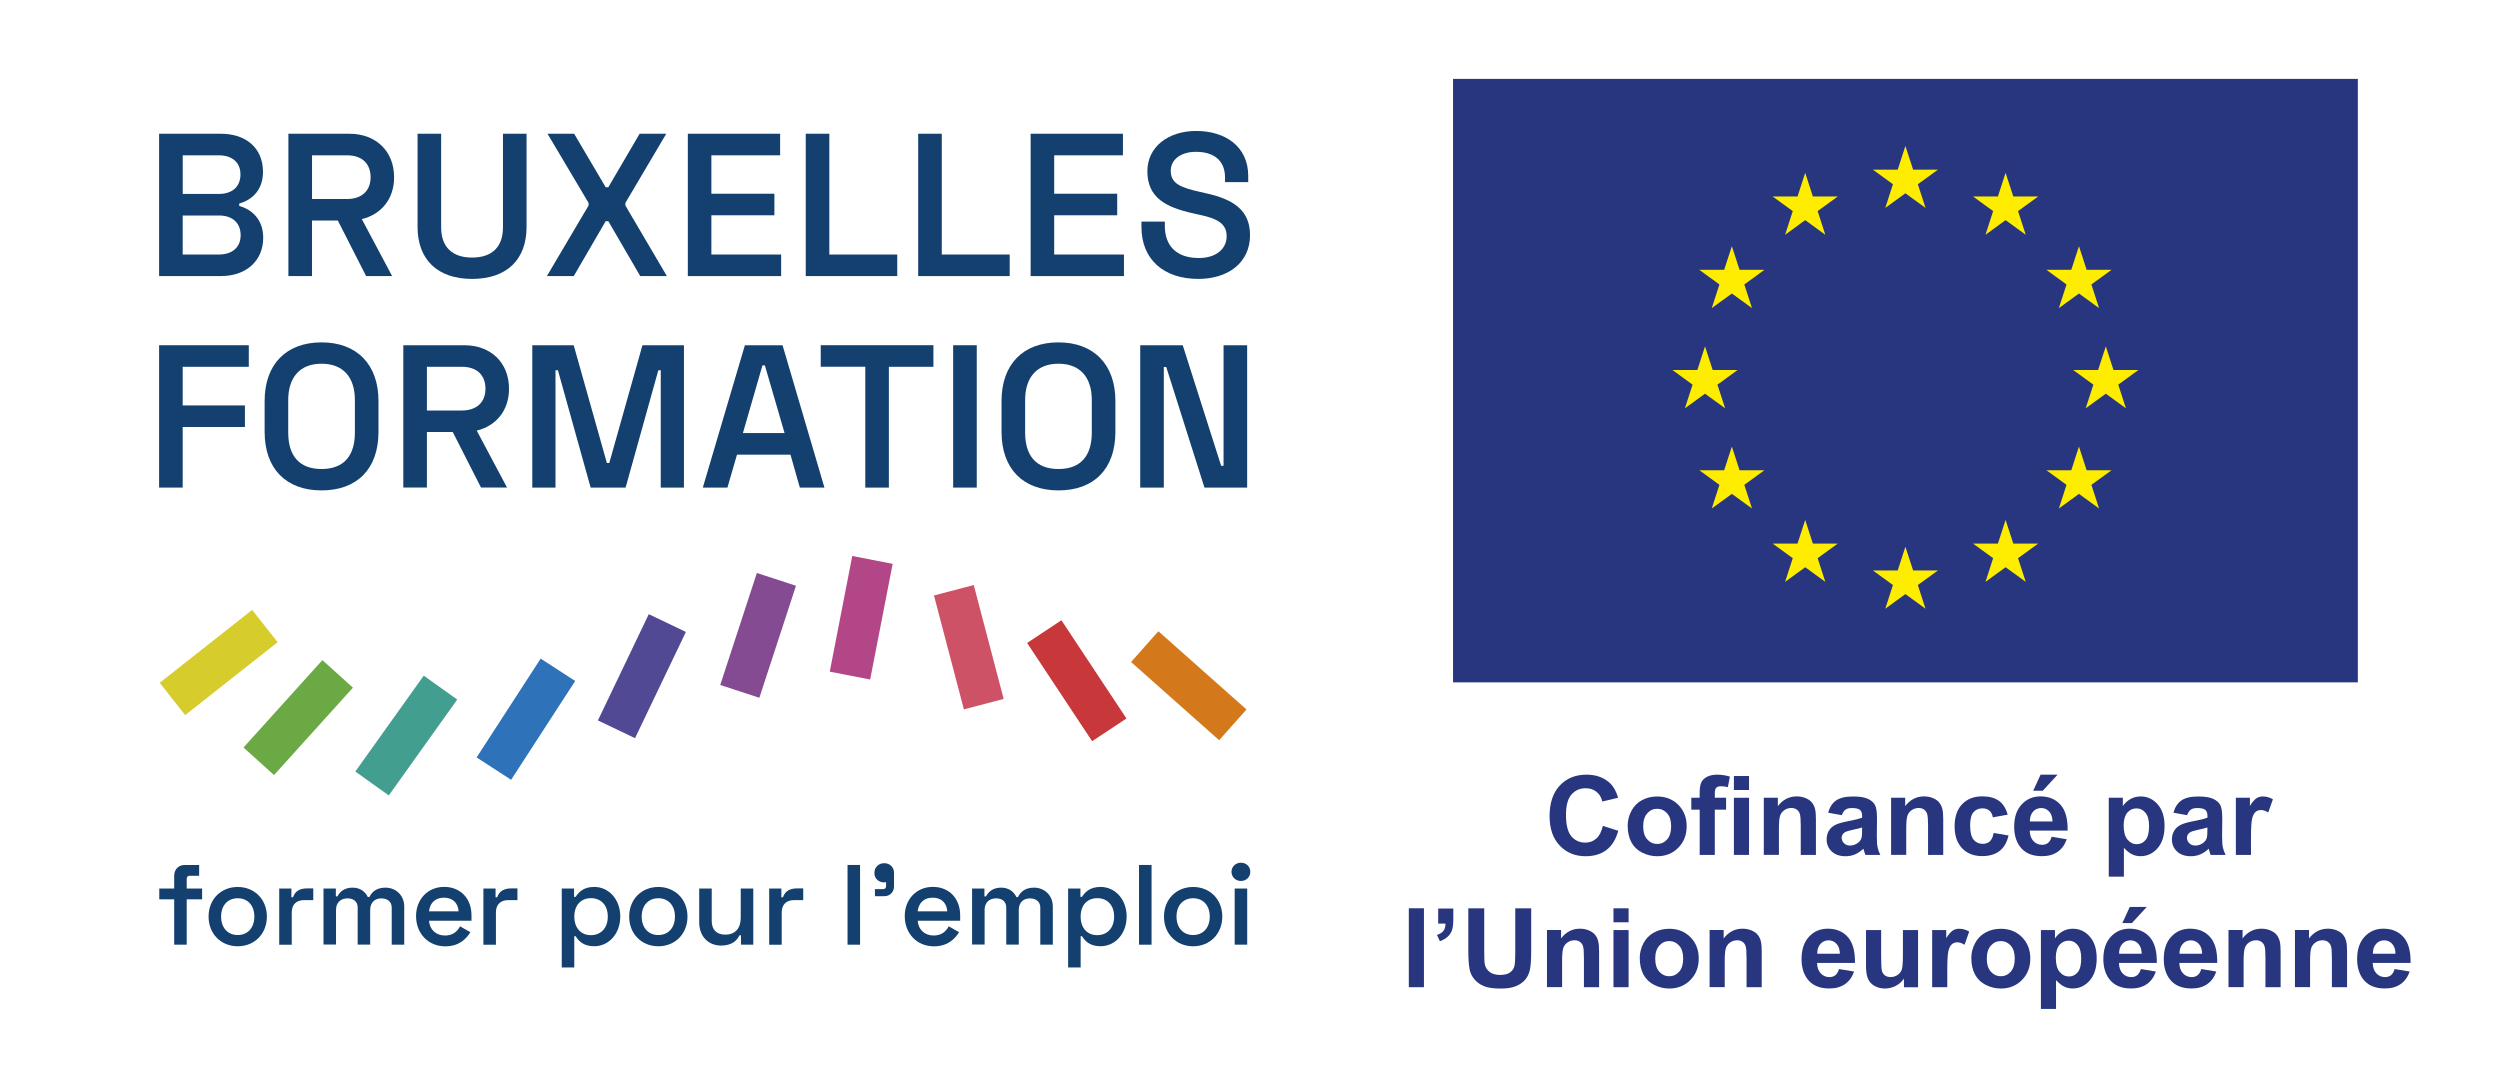
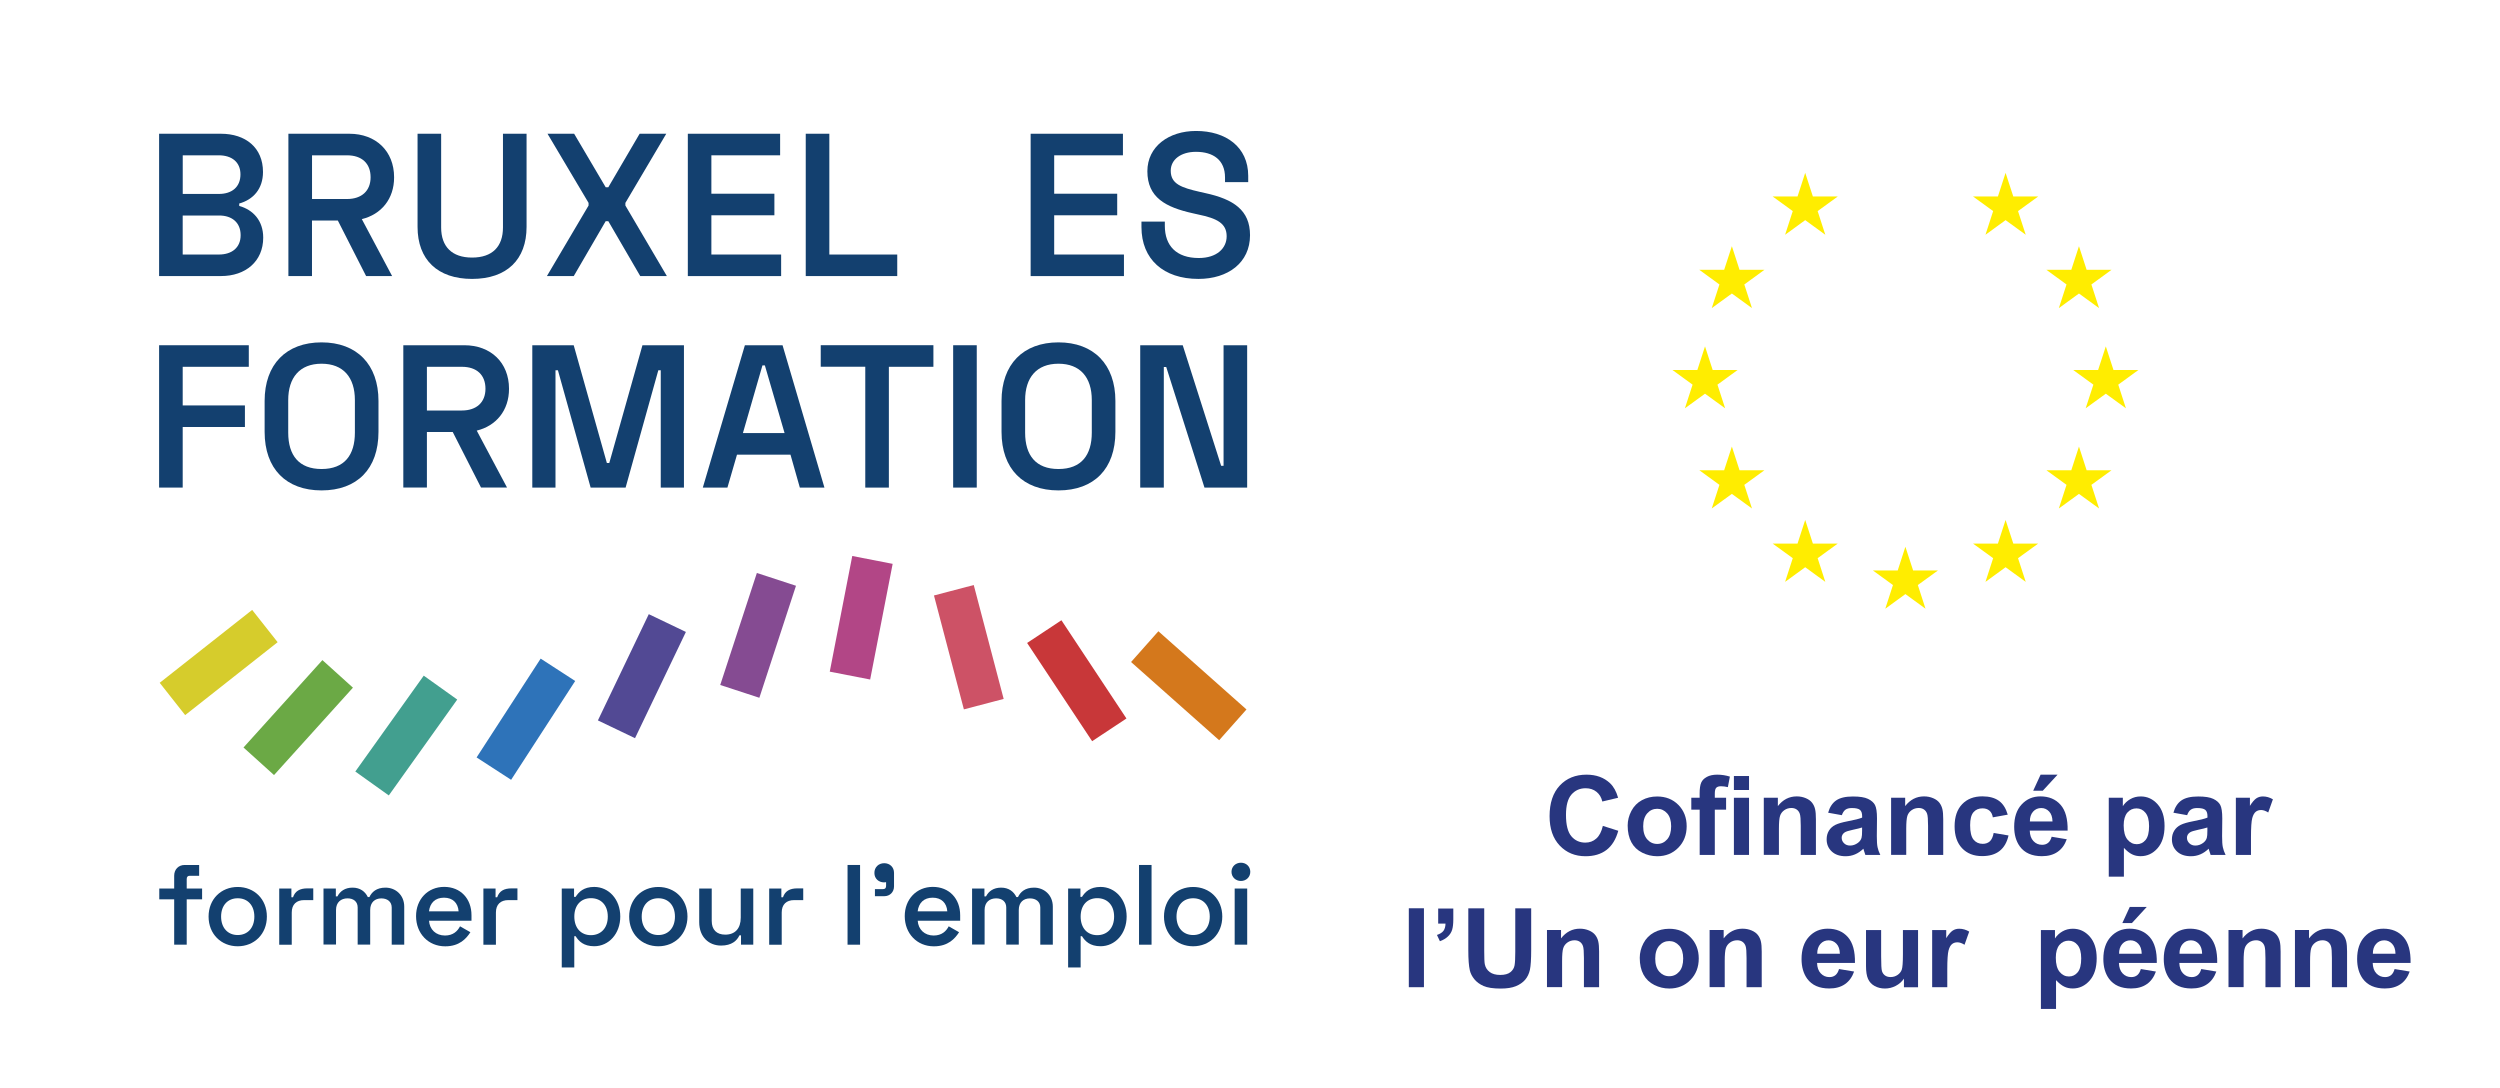
<svg xmlns="http://www.w3.org/2000/svg" version="1.1" id="Calque_1" x="0px" y="0px" viewBox="0 0 566.93 246.69" style="enable-background:new 0 0 566.93 246.69;" xml:space="preserve">
  <style type="text/css">
	.st0{fill:#28367F;}
	.st1{fill:#FFED00;}
	.st2{fill:#13406F;}
	.st3{fill:#D6CC2C;}
	.st4{fill:#6BA945;}
	.st5{fill:#429F8F;}
	.st6{fill:#2E73B9;}
	.st7{fill:#524994;}
	.st8{fill:#854B92;}
	.st9{fill:#B24686;}
	.st10{fill:#CD5266;}
	.st11{fill:#C83739;}
	.st12{fill:#D4781C;}
</style>
  <g>
    <g>
-       <rect x="329.51" y="17.89" class="st0" width="205.18" height="136.85" />
-       <polygon class="st1" points="432.09,33.11 433.84,38.47 439.48,38.47 434.91,41.78 436.66,47.15 432.09,43.83 427.53,47.15     429.27,41.78 424.71,38.47 430.35,38.47   " />
      <polygon class="st1" points="454.81,39.2 456.56,44.56 462.2,44.56 457.63,47.87 459.38,53.24 454.81,49.92 450.25,53.24     451.99,47.87 447.43,44.56 453.07,44.56   " />
      <polygon class="st1" points="471.45,55.83 473.19,61.19 478.83,61.19 474.27,64.51 476.01,69.87 471.45,66.56 466.89,69.87     468.63,64.51 464.07,61.19 469.71,61.19   " />
      <polygon class="st1" points="477.54,78.55 479.28,83.91 484.92,83.91 480.36,87.23 482.1,92.59 477.54,89.28 472.97,92.59     474.72,87.23 470.15,83.91 475.79,83.91   " />
      <polygon class="st1" points="471.45,101.27 473.19,106.64 478.83,106.64 474.27,109.95 476.01,115.31 471.45,112 466.89,115.31     468.63,109.95 464.07,106.64 469.71,106.64   " />
      <polygon class="st1" points="454.81,117.91 456.56,123.27 462.2,123.27 457.63,126.58 459.38,131.95 454.81,128.63 450.25,131.95     451.99,126.58 447.43,123.27 453.07,123.27   " />
      <polygon class="st1" points="409.37,39.2 407.63,44.56 401.99,44.56 406.55,47.87 404.81,53.24 409.37,49.92 413.93,53.24     412.19,47.87 416.75,44.56 411.11,44.56   " />
      <polygon class="st1" points="392.74,55.83 390.99,61.19 385.36,61.19 389.92,64.51 388.18,69.87 392.74,66.56 397.3,69.87     395.56,64.51 400.12,61.19 394.48,61.19   " />
      <polygon class="st1" points="386.65,78.55 384.91,83.91 379.27,83.91 383.83,87.23 382.09,92.59 386.65,89.28 391.21,92.59     389.47,87.23 394.03,83.91 388.39,83.91   " />
      <polygon class="st1" points="392.74,101.27 390.99,106.64 385.36,106.64 389.92,109.95 388.18,115.31 392.74,112 397.3,115.31     395.56,109.95 400.12,106.64 394.48,106.64   " />
      <polygon class="st1" points="409.37,117.91 407.63,123.27 401.99,123.27 406.55,126.58 404.81,131.95 409.37,128.63     413.93,131.95 412.19,126.58 416.75,123.27 411.11,123.27   " />
      <polygon class="st1" points="432.09,123.99 433.84,129.36 439.48,129.36 434.91,132.67 436.65,138.04 432.09,134.72     427.53,138.04 429.27,132.67 424.71,129.36 430.35,129.36   " />
    </g>
    <g>
      <path class="st0" d="M363.48,187.29l3.5,1.11c-0.54,1.95-1.43,3.4-2.68,4.35c-1.25,0.95-2.83,1.42-4.75,1.42    c-2.38,0-4.33-0.81-5.86-2.43c-1.53-1.62-2.29-3.84-2.29-6.66c0-2.98,0.77-5.29,2.31-6.94c1.54-1.65,3.56-2.47,6.07-2.47    c2.19,0,3.97,0.65,5.33,1.94c0.81,0.76,1.42,1.86,1.83,3.3l-3.58,0.85c-0.21-0.93-0.65-1.66-1.32-2.2    c-0.67-0.54-1.49-0.81-2.45-0.81c-1.33,0-2.4,0.48-3.23,1.43c-0.83,0.95-1.24,2.49-1.24,4.63c0,2.26,0.41,3.87,1.22,4.83    c0.81,0.96,1.87,1.44,3.17,1.44c0.96,0,1.79-0.3,2.48-0.92C362.68,189.56,363.18,188.6,363.48,187.29z" />
      <path class="st0" d="M369.11,187.21c0-1.14,0.28-2.24,0.84-3.31c0.56-1.07,1.36-1.88,2.39-2.44c1.03-0.56,2.18-0.84,3.45-0.84    c1.96,0,3.57,0.64,4.82,1.91c1.25,1.27,1.88,2.88,1.88,4.83c0,1.96-0.63,3.59-1.9,4.88c-1.27,1.29-2.86,1.93-4.78,1.93    c-1.19,0-2.32-0.27-3.4-0.81c-1.08-0.54-1.9-1.32-2.46-2.36C369.39,189.96,369.11,188.7,369.11,187.21z M372.63,187.39    c0,1.29,0.31,2.27,0.92,2.96s1.36,1.03,2.26,1.03c0.9,0,1.65-0.34,2.25-1.03c0.61-0.68,0.91-1.68,0.91-2.98    c0-1.27-0.3-2.25-0.91-2.93c-0.61-0.68-1.36-1.03-2.25-1.03c-0.9,0-1.65,0.34-2.26,1.03S372.63,186.11,372.63,187.39z" />
      <path class="st0" d="M383.53,180.91h1.9v-0.98c0-1.09,0.12-1.9,0.35-2.44c0.23-0.54,0.66-0.97,1.28-1.31    c0.62-0.34,1.41-0.51,2.36-0.51c0.98,0,1.93,0.15,2.87,0.44l-0.46,2.39c-0.55-0.13-1.07-0.2-1.57-0.2c-0.5,0-0.85,0.12-1.07,0.35    c-0.22,0.23-0.32,0.68-0.32,1.34v0.92h2.56v2.7h-2.56v10.27h-3.43v-10.27h-1.9V180.91z" />
      <path class="st0" d="M393.2,179.15v-3.17h3.43v3.17H393.2z M393.2,193.87v-12.96h3.43v12.96H393.2z" />
      <path class="st0" d="M411.79,193.87h-3.43v-6.62c0-1.4-0.07-2.3-0.22-2.72s-0.38-0.73-0.71-0.96c-0.33-0.23-0.73-0.34-1.19-0.34    c-0.59,0-1.13,0.16-1.6,0.49c-0.47,0.33-0.8,0.76-0.97,1.29c-0.18,0.54-0.26,1.53-0.26,2.98v5.87h-3.43v-12.96h3.19v1.9    c1.13-1.46,2.56-2.2,4.27-2.2c0.76,0,1.45,0.14,2.08,0.41c0.63,0.27,1.1,0.62,1.42,1.04c0.32,0.42,0.55,0.9,0.67,1.44    c0.13,0.54,0.19,1.31,0.19,2.31V193.87z" />
      <path class="st0" d="M417.68,184.86l-3.11-0.56c0.35-1.25,0.95-2.18,1.81-2.78s2.12-0.9,3.81-0.9c1.53,0,2.67,0.18,3.42,0.54    c0.75,0.36,1.28,0.82,1.58,1.38c0.3,0.56,0.46,1.58,0.46,3.07l-0.04,4c0,1.14,0.05,1.98,0.17,2.52c0.11,0.54,0.31,1.12,0.62,1.74    h-3.39c-0.09-0.23-0.2-0.57-0.33-1.01c-0.06-0.2-0.1-0.34-0.12-0.4c-0.59,0.57-1.21,1-1.88,1.28c-0.67,0.29-1.38,0.43-2.14,0.43    c-1.33,0-2.39-0.36-3.16-1.09c-0.77-0.72-1.15-1.64-1.15-2.75c0-0.73,0.17-1.39,0.52-1.96c0.35-0.57,0.84-1.01,1.47-1.32    c0.63-0.31,1.54-0.57,2.73-0.8c1.6-0.3,2.71-0.58,3.33-0.84v-0.34c0-0.66-0.16-1.13-0.49-1.41c-0.33-0.28-0.94-0.42-1.84-0.42    c-0.61,0-1.09,0.12-1.43,0.36C418.17,183.84,417.89,184.26,417.68,184.86z M422.27,187.65c-0.44,0.15-1.14,0.32-2.09,0.52    c-0.95,0.2-1.57,0.4-1.87,0.6c-0.45,0.32-0.67,0.72-0.67,1.21c0,0.48,0.18,0.9,0.54,1.25c0.36,0.35,0.81,0.52,1.37,0.52    c0.62,0,1.21-0.2,1.77-0.61c0.42-0.31,0.69-0.69,0.82-1.13c0.09-0.29,0.13-0.85,0.13-1.67V187.65z" />
      <path class="st0" d="M440.66,193.87h-3.43v-6.62c0-1.4-0.07-2.3-0.22-2.72s-0.38-0.73-0.71-0.96c-0.33-0.23-0.73-0.34-1.19-0.34    c-0.59,0-1.13,0.16-1.6,0.49c-0.47,0.33-0.8,0.76-0.97,1.29s-0.26,1.53-0.26,2.98v5.87h-3.43v-12.96h3.19v1.9    c1.13-1.46,2.56-2.2,4.27-2.2c0.76,0,1.45,0.14,2.08,0.41s1.1,0.62,1.42,1.04c0.32,0.42,0.54,0.9,0.67,1.44    c0.13,0.54,0.19,1.31,0.19,2.31V193.87z" />
      <path class="st0" d="M455.3,184.74l-3.38,0.61c-0.11-0.68-0.37-1.18-0.78-1.53c-0.4-0.34-0.93-0.51-1.57-0.51    c-0.85,0-1.54,0.29-2.04,0.88c-0.51,0.59-0.76,1.58-0.76,2.96c0,1.54,0.26,2.62,0.78,3.26c0.52,0.63,1.21,0.95,2.08,0.95    c0.65,0,1.18-0.19,1.6-0.56c0.41-0.37,0.71-1.01,0.88-1.91l3.37,0.57c-0.35,1.55-1.02,2.71-2.01,3.5    c-0.99,0.79-2.32,1.18-3.99,1.18c-1.9,0-3.41-0.6-4.54-1.79c-1.13-1.2-1.69-2.85-1.69-4.97c0-2.14,0.57-3.81,1.7-5    c1.13-1.19,2.66-1.79,4.59-1.79c1.58,0,2.83,0.34,3.77,1.02S454.89,183.35,455.3,184.74z" />
      <path class="st0" d="M465.26,189.75l3.42,0.57c-0.44,1.25-1.13,2.21-2.08,2.86c-0.95,0.66-2.13,0.98-3.56,0.98    c-2.25,0-3.92-0.74-5-2.21c-0.85-1.18-1.28-2.67-1.28-4.47c0-2.15,0.56-3.83,1.69-5.05s2.54-1.83,4.26-1.83    c1.93,0,3.45,0.64,4.57,1.91c1.12,1.27,1.65,3.22,1.6,5.85h-8.59c0.03,1.02,0.3,1.81,0.83,2.37c0.53,0.57,1.19,0.85,1.98,0.85    c0.54,0,0.99-0.15,1.35-0.44S465.07,190.4,465.26,189.75z M465.45,186.28c-0.02-0.99-0.28-1.75-0.77-2.26    c-0.49-0.52-1.08-0.78-1.78-0.78c-0.75,0-1.37,0.27-1.86,0.82s-0.73,1.29-0.72,2.22H465.45z M461.07,179.32l1.68-3.65h3.85    l-3.36,3.65H461.07z" />
      <path class="st0" d="M478.2,180.91h3.2v1.9c0.42-0.65,0.98-1.18,1.69-1.59c0.71-0.41,1.49-0.61,2.36-0.61    c1.51,0,2.78,0.59,3.83,1.77c1.05,1.18,1.58,2.82,1.58,4.93c0,2.16-0.53,3.85-1.59,5.05c-1.06,1.2-2.34,1.8-3.84,1.8    c-0.72,0-1.37-0.14-1.95-0.43c-0.58-0.28-1.19-0.77-1.84-1.46v6.53h-3.43V180.91z M481.59,187.17c0,1.46,0.29,2.53,0.87,3.23    c0.58,0.7,1.28,1.04,2.11,1.04c0.8,0,1.46-0.32,1.99-0.96c0.53-0.64,0.79-1.69,0.79-3.14c0-1.36-0.27-2.37-0.82-3.03    c-0.54-0.66-1.22-0.99-2.03-0.99c-0.84,0-1.53,0.32-2.09,0.97C481.87,184.94,481.59,185.9,481.59,187.17z" />
      <path class="st0" d="M495.98,184.86l-3.11-0.56c0.35-1.25,0.95-2.18,1.81-2.78s2.12-0.9,3.81-0.9c1.53,0,2.67,0.18,3.42,0.54    c0.75,0.36,1.28,0.82,1.58,1.38c0.3,0.56,0.46,1.58,0.46,3.07l-0.04,4c0,1.14,0.05,1.98,0.17,2.52c0.11,0.54,0.32,1.12,0.62,1.74    h-3.39c-0.09-0.23-0.2-0.57-0.33-1.01c-0.06-0.2-0.1-0.34-0.12-0.4c-0.59,0.57-1.21,1-1.88,1.28c-0.67,0.29-1.38,0.43-2.14,0.43    c-1.33,0-2.39-0.36-3.16-1.09c-0.77-0.72-1.15-1.64-1.15-2.75c0-0.73,0.18-1.39,0.53-1.96c0.35-0.57,0.84-1.01,1.47-1.32    c0.63-0.31,1.54-0.57,2.73-0.8c1.6-0.3,2.71-0.58,3.33-0.84v-0.34c0-0.66-0.16-1.13-0.49-1.41c-0.33-0.28-0.94-0.42-1.84-0.42    c-0.61,0-1.09,0.12-1.43,0.36C496.47,183.84,496.19,184.26,495.98,184.86z M500.57,187.65c-0.44,0.15-1.13,0.32-2.09,0.52    c-0.95,0.2-1.58,0.4-1.87,0.6c-0.45,0.32-0.67,0.72-0.67,1.21c0,0.48,0.18,0.9,0.54,1.25c0.36,0.35,0.81,0.52,1.37,0.52    c0.62,0,1.21-0.2,1.77-0.61c0.41-0.31,0.69-0.69,0.82-1.13c0.09-0.29,0.13-0.85,0.13-1.67V187.65z" />
      <path class="st0" d="M510.46,193.87h-3.43v-12.96h3.19v1.84c0.54-0.87,1.04-1.44,1.47-1.72s0.93-0.42,1.48-0.42    c0.78,0,1.53,0.22,2.26,0.65l-1.06,2.99c-0.58-0.37-1.12-0.56-1.61-0.56c-0.48,0-0.89,0.13-1.22,0.4    c-0.33,0.26-0.6,0.74-0.79,1.43c-0.19,0.69-0.29,2.14-0.29,4.35V193.87z" />
      <path class="st0" d="M319.48,223.87v-17.9h3.43v17.9H319.48z" />
      <path class="st0" d="M326.14,206.03h3.43v2.45c0,0.99-0.09,1.78-0.26,2.35c-0.17,0.57-0.49,1.09-0.97,1.54    c-0.48,0.46-1.08,0.81-1.81,1.07l-0.67-1.42c0.69-0.23,1.18-0.54,1.48-0.94c0.29-0.4,0.45-0.94,0.46-1.63h-1.66V206.03z" />
      <path class="st0" d="M332.97,205.98h3.61v9.69c0,1.54,0.04,2.54,0.13,2.99c0.15,0.73,0.52,1.32,1.1,1.76    c0.58,0.44,1.38,0.67,2.39,0.67c1.03,0,1.8-0.21,2.32-0.63c0.52-0.42,0.83-0.93,0.94-1.54c0.11-0.61,0.16-1.62,0.16-3.04v-9.9    h3.61v9.4c0,2.15-0.1,3.67-0.29,4.55c-0.2,0.89-0.56,1.64-1.08,2.25c-0.53,0.61-1.23,1.1-2.11,1.46    c-0.88,0.36-2.03,0.54-3.44,0.54c-1.71,0-3-0.2-3.89-0.59c-0.88-0.39-1.58-0.91-2.09-1.54c-0.51-0.63-0.85-1.29-1.01-1.98    c-0.24-1.03-0.35-2.54-0.35-4.54V205.98z" />
      <path class="st0" d="M362.62,223.87h-3.43v-6.62c0-1.4-0.07-2.3-0.22-2.72s-0.38-0.73-0.71-0.96c-0.33-0.23-0.73-0.34-1.19-0.34    c-0.59,0-1.13,0.16-1.6,0.49c-0.47,0.33-0.8,0.76-0.97,1.29c-0.18,0.54-0.26,1.53-0.26,2.98v5.87h-3.43v-12.96h3.19v1.9    c1.13-1.46,2.56-2.2,4.27-2.2c0.76,0,1.45,0.14,2.08,0.41c0.63,0.27,1.1,0.62,1.42,1.04c0.32,0.42,0.55,0.9,0.67,1.44    c0.13,0.54,0.19,1.31,0.19,2.31V223.87z" />
-       <path class="st0" d="M365.89,209.15v-3.17h3.43v3.17H365.89z M365.89,223.87v-12.96h3.43v12.96H365.89z" />
      <path class="st0" d="M371.85,217.21c0-1.14,0.28-2.24,0.84-3.31c0.56-1.07,1.36-1.88,2.39-2.44c1.03-0.56,2.18-0.84,3.45-0.84    c1.96,0,3.57,0.64,4.82,1.91c1.25,1.27,1.88,2.88,1.88,4.83c0,1.96-0.63,3.59-1.9,4.88c-1.27,1.29-2.86,1.93-4.78,1.93    c-1.19,0-2.32-0.27-3.4-0.81c-1.08-0.54-1.9-1.32-2.46-2.36C372.13,219.96,371.85,218.7,371.85,217.21z M375.36,217.39    c0,1.29,0.31,2.27,0.92,2.96c0.61,0.68,1.36,1.03,2.26,1.03c0.9,0,1.65-0.34,2.25-1.03c0.61-0.68,0.91-1.68,0.91-2.98    c0-1.27-0.3-2.25-0.91-2.93c-0.61-0.68-1.36-1.03-2.25-1.03c-0.9,0-1.65,0.34-2.26,1.03    C375.67,215.12,375.36,216.11,375.36,217.39z" />
      <path class="st0" d="M399.5,223.87h-3.43v-6.62c0-1.4-0.07-2.3-0.22-2.72s-0.38-0.73-0.71-0.96c-0.33-0.23-0.73-0.34-1.19-0.34    c-0.59,0-1.13,0.16-1.6,0.49c-0.47,0.33-0.8,0.76-0.97,1.29c-0.18,0.54-0.26,1.53-0.26,2.98v5.87h-3.43v-12.96h3.19v1.9    c1.13-1.46,2.56-2.2,4.27-2.2c0.76,0,1.45,0.14,2.08,0.41c0.63,0.27,1.1,0.62,1.42,1.04c0.32,0.42,0.55,0.9,0.67,1.44    c0.13,0.54,0.19,1.31,0.19,2.31V223.87z" />
      <path class="st0" d="M417.04,219.75l3.42,0.57c-0.44,1.25-1.13,2.21-2.08,2.86c-0.95,0.66-2.13,0.98-3.56,0.98    c-2.25,0-3.92-0.74-5-2.21c-0.85-1.18-1.28-2.67-1.28-4.47c0-2.15,0.56-3.83,1.68-5.05s2.54-1.83,4.26-1.83    c1.93,0,3.45,0.64,4.57,1.91c1.11,1.27,1.65,3.22,1.6,5.85h-8.59c0.02,1.02,0.3,1.81,0.83,2.37c0.53,0.57,1.19,0.85,1.98,0.85    c0.54,0,0.99-0.15,1.35-0.44S416.85,220.4,417.04,219.75z M417.23,216.28c-0.02-0.99-0.28-1.75-0.77-2.26    c-0.49-0.52-1.08-0.78-1.78-0.78c-0.75,0-1.37,0.27-1.86,0.82s-0.73,1.29-0.72,2.22H417.23z" />
      <path class="st0" d="M431.76,223.87v-1.94c-0.47,0.69-1.09,1.24-1.86,1.64c-0.77,0.4-1.58,0.6-2.44,0.6    c-0.87,0-1.65-0.19-2.34-0.57c-0.69-0.38-1.19-0.92-1.5-1.61c-0.31-0.69-0.46-1.65-0.46-2.87v-8.2h3.43v5.96    c0,1.82,0.06,2.94,0.19,3.35c0.13,0.41,0.36,0.74,0.69,0.98c0.33,0.24,0.76,0.36,1.27,0.36c0.59,0,1.11-0.16,1.58-0.48    c0.46-0.32,0.78-0.72,0.95-1.2c0.17-0.48,0.26-1.64,0.26-3.5v-5.47h3.43v12.96H431.76z" />
      <path class="st0" d="M441.59,223.87h-3.43v-12.96h3.19v1.84c0.54-0.87,1.04-1.44,1.47-1.72s0.93-0.42,1.48-0.42    c0.78,0,1.54,0.22,2.26,0.65l-1.06,2.99c-0.58-0.37-1.12-0.56-1.61-0.56c-0.48,0-0.89,0.13-1.22,0.4    c-0.33,0.26-0.6,0.74-0.79,1.43c-0.19,0.69-0.29,2.14-0.29,4.35V223.87z" />
-       <path class="st0" d="M447.04,217.21c0-1.14,0.28-2.24,0.84-3.31c0.56-1.07,1.36-1.88,2.39-2.44c1.03-0.56,2.18-0.84,3.45-0.84    c1.96,0,3.57,0.64,4.82,1.91c1.25,1.27,1.88,2.88,1.88,4.83c0,1.96-0.63,3.59-1.9,4.88s-2.86,1.93-4.78,1.93    c-1.19,0-2.32-0.27-3.4-0.81s-1.9-1.32-2.46-2.36C447.32,219.96,447.04,218.7,447.04,217.21z M450.55,217.39    c0,1.29,0.31,2.27,0.92,2.96c0.61,0.68,1.36,1.03,2.26,1.03s1.65-0.34,2.25-1.03s0.91-1.68,0.91-2.98c0-1.27-0.3-2.25-0.91-2.93    s-1.36-1.03-2.25-1.03s-1.65,0.34-2.26,1.03C450.86,215.12,450.55,216.11,450.55,217.39z" />
      <path class="st0" d="M462.81,210.91h3.2v1.9c0.42-0.65,0.98-1.18,1.69-1.59c0.71-0.41,1.49-0.61,2.36-0.61    c1.51,0,2.78,0.59,3.83,1.77c1.05,1.18,1.58,2.82,1.58,4.93c0,2.16-0.53,3.85-1.59,5.05c-1.06,1.2-2.34,1.8-3.84,1.8    c-0.72,0-1.37-0.14-1.95-0.43c-0.58-0.28-1.19-0.77-1.84-1.46v6.53h-3.43V210.91z M466.2,217.17c0,1.46,0.29,2.53,0.87,3.23    c0.58,0.7,1.28,1.04,2.11,1.04c0.8,0,1.46-0.32,1.99-0.96c0.53-0.64,0.79-1.69,0.79-3.14c0-1.36-0.27-2.37-0.82-3.03    c-0.54-0.66-1.22-0.99-2.03-0.99c-0.84,0-1.53,0.32-2.09,0.97C466.48,214.94,466.2,215.9,466.2,217.17z" />
      <path class="st0" d="M485.48,219.75l3.42,0.57c-0.44,1.25-1.13,2.21-2.08,2.86c-0.95,0.66-2.13,0.98-3.56,0.98    c-2.25,0-3.92-0.74-5-2.21c-0.85-1.18-1.28-2.67-1.28-4.47c0-2.15,0.56-3.83,1.69-5.05s2.54-1.83,4.26-1.83    c1.93,0,3.45,0.64,4.57,1.91c1.12,1.27,1.65,3.22,1.6,5.85h-8.59c0.03,1.02,0.3,1.81,0.83,2.37c0.53,0.57,1.19,0.85,1.98,0.85    c0.54,0,0.99-0.15,1.35-0.44S485.29,220.4,485.48,219.75z M485.68,216.28c-0.02-0.99-0.28-1.75-0.77-2.26    c-0.49-0.52-1.08-0.78-1.78-0.78c-0.75,0-1.37,0.27-1.86,0.82s-0.73,1.29-0.72,2.22H485.68z M481.29,209.32l1.68-3.65h3.85    l-3.36,3.65H481.29z" />
      <path class="st0" d="M499.18,219.75l3.42,0.57c-0.44,1.25-1.13,2.21-2.08,2.86c-0.95,0.66-2.13,0.98-3.56,0.98    c-2.25,0-3.92-0.74-5-2.21c-0.85-1.18-1.28-2.67-1.28-4.47c0-2.15,0.56-3.83,1.69-5.05s2.54-1.83,4.26-1.83    c1.93,0,3.45,0.64,4.57,1.91c1.12,1.27,1.65,3.22,1.6,5.85h-8.59c0.03,1.02,0.3,1.81,0.83,2.37c0.53,0.57,1.19,0.85,1.98,0.85    c0.54,0,0.99-0.15,1.35-0.44S499,220.4,499.18,219.75z M499.38,216.28c-0.02-0.99-0.28-1.75-0.77-2.26    c-0.49-0.52-1.08-0.78-1.78-0.78c-0.75,0-1.37,0.27-1.86,0.82s-0.73,1.29-0.72,2.22H499.38z" />
      <path class="st0" d="M517.17,223.87h-3.43v-6.62c0-1.4-0.07-2.3-0.22-2.72s-0.38-0.73-0.71-0.96c-0.33-0.23-0.73-0.34-1.19-0.34    c-0.59,0-1.13,0.16-1.6,0.49c-0.47,0.33-0.8,0.76-0.97,1.29c-0.18,0.54-0.26,1.53-0.26,2.98v5.87h-3.43v-12.96h3.19v1.9    c1.13-1.46,2.56-2.2,4.27-2.2c0.76,0,1.45,0.14,2.08,0.41s1.1,0.62,1.42,1.04c0.32,0.42,0.54,0.9,0.67,1.44    c0.13,0.54,0.19,1.31,0.19,2.31V223.87z" />
      <path class="st0" d="M532.24,223.87h-3.43v-6.62c0-1.4-0.07-2.3-0.22-2.72s-0.38-0.73-0.71-0.96c-0.33-0.23-0.73-0.34-1.19-0.34    c-0.59,0-1.13,0.16-1.6,0.49c-0.47,0.33-0.8,0.76-0.97,1.29c-0.18,0.54-0.26,1.53-0.26,2.98v5.87h-3.43v-12.96h3.19v1.9    c1.13-1.46,2.56-2.2,4.27-2.2c0.76,0,1.45,0.14,2.08,0.41s1.1,0.62,1.42,1.04c0.32,0.42,0.54,0.9,0.67,1.44    c0.13,0.54,0.19,1.31,0.19,2.31V223.87z" />
      <path class="st0" d="M543.03,219.75l3.42,0.57c-0.44,1.25-1.13,2.21-2.08,2.86c-0.95,0.66-2.13,0.98-3.56,0.98    c-2.25,0-3.92-0.74-5-2.21c-0.85-1.18-1.28-2.67-1.28-4.47c0-2.15,0.56-3.83,1.69-5.05s2.54-1.83,4.26-1.83    c1.93,0,3.45,0.64,4.57,1.91c1.12,1.27,1.65,3.22,1.6,5.85h-8.59c0.03,1.02,0.3,1.81,0.83,2.37c0.53,0.57,1.19,0.85,1.98,0.85    c0.54,0,0.99-0.15,1.35-0.44S542.84,220.4,543.03,219.75z M543.23,216.28c-0.02-0.99-0.28-1.75-0.77-2.26    c-0.49-0.52-1.08-0.78-1.78-0.78c-0.75,0-1.37,0.27-1.86,0.82s-0.73,1.29-0.72,2.22H543.23z" />
    </g>
  </g>
  <g>
    <g id="baseline__x3C_former_pour_l_x27_emploi_x3E_">
      <g>
        <path class="st2" d="M39.5,201.5v-2.92c0-1.42,0.98-2.43,2.38-2.43h3.28v2.45h-2.12c-0.46,0-0.7,0.23-0.7,0.75v2.14h3.49v2.45     h-3.49v10.28H39.5v-10.28h-3.38v-2.45H39.5z" />
        <path class="st2" d="M53.91,201.14c3.74,0,6.61,2.74,6.61,6.71c0,3.98-2.87,6.74-6.61,6.74c-3.74,0-6.61-2.76-6.61-6.74     C47.3,203.88,50.16,201.14,53.91,201.14z M53.91,212.04c2.25,0,3.77-1.63,3.77-4.18c0-2.56-1.52-4.16-3.77-4.16     c-2.25,0-3.77,1.6-3.77,4.16C50.14,210.41,51.66,212.04,53.91,212.04z" />
        <path class="st2" d="M66.09,203.47h0.36c0.47-1.39,1.52-2.01,3.25-2.01h1.34v2.66h-2.07c-1.73,0-2.81,0.96-2.81,2.81v7.31h-2.84     V201.5h2.76V203.47z" />
        <path class="st2" d="M76.16,201.5v1.78h0.36c0.59-1.16,1.7-1.99,3.43-1.99c1.73,0,2.87,0.9,3.46,2.14h0.36     c0.54-1.14,1.6-2.14,3.64-2.14c2.3,0,4.26,1.68,4.26,4.31v8.62h-2.84v-8.42c0-1.32-0.98-2.07-2.35-2.07     c-1.45,0-2.53,0.88-2.53,2.63v7.85h-2.84v-8.42c0-1.32-0.93-2.07-2.3-2.07c-1.47,0-2.61,0.88-2.61,2.63v7.85h-2.84V201.5H76.16z" />
        <path class="st2" d="M100.72,201.12c3.72,0,6.2,2.66,6.2,6.43v1.24h-9.63c0.13,1.99,1.55,3.36,3.62,3.36     c1.83,0,2.84-0.98,3.41-2.09l2.35,1.34c-0.93,1.45-2.48,3.2-5.71,3.2c-3.87,0-6.61-2.94-6.61-6.84     C94.34,203.96,97,201.12,100.72,201.12z M104,206.67c-0.13-1.91-1.34-3.1-3.31-3.1c-2.01,0-3.18,1.19-3.41,3.1H104z" />
        <path class="st2" d="M112.39,203.47h0.36c0.47-1.39,1.52-2.01,3.25-2.01h1.34v2.66h-2.07c-1.73,0-2.81,0.96-2.81,2.81v7.31h-2.84     V201.5h2.76V203.47z" />
        <path class="st2" d="M127.39,201.5h2.79v1.88h0.36c0.7-1.11,1.83-2.25,4.21-2.25c3.28,0,5.91,2.79,5.91,6.71     c0,3.93-2.63,6.74-5.91,6.74c-2.38,0-3.51-1.14-4.21-2.27h-0.31v7.08h-2.84V201.5z M137.83,207.86c0-2.69-1.63-4.18-3.82-4.18     c-2.25,0-3.77,1.57-3.77,4.18c0,2.61,1.52,4.21,3.77,4.21C136.2,212.06,137.83,210.54,137.83,207.86z" />
        <path class="st2" d="M149.29,201.14c3.74,0,6.61,2.74,6.61,6.71c0,3.98-2.87,6.74-6.61,6.74c-3.74,0-6.61-2.76-6.61-6.74     C142.68,203.88,145.55,201.14,149.29,201.14z M149.29,212.04c2.25,0,3.77-1.63,3.77-4.18c0-2.56-1.52-4.16-3.77-4.16     c-2.25,0-3.77,1.6-3.77,4.16C145.52,210.41,147.04,212.04,149.29,212.04z" />
        <path class="st2" d="M168.04,214.23v-2.12h-0.36c-0.54,1.19-1.73,2.32-4.16,2.32c-2.74,0-4.96-1.91-4.96-5.32v-7.62h2.84v7.36     c0,1.99,1.11,3.1,3.07,3.1c2.22,0,3.51-1.39,3.51-3.85v-6.61h2.84v12.73H168.04z" />
        <path class="st2" d="M177.2,203.47h0.36c0.47-1.39,1.52-2.01,3.25-2.01h1.34v2.66h-2.07c-1.73,0-2.81,0.96-2.81,2.81v7.31h-2.84     V201.5h2.76V203.47z" />
        <path class="st2" d="M195.04,214.23h-2.84v-18.08h2.84V214.23z" />
        <path class="st2" d="M200.52,195.75c1.27,0,2.22,0.9,2.22,2.19v3.07c0,1.27-0.93,2.22-2.19,2.22h-2.14v-1.6h1.81     c0.52,0,0.72-0.26,0.72-0.75v-0.83c-0.1,0.03-0.26,0.05-0.46,0.05c-1.19,0-2.19-0.83-2.19-2.12     C198.27,196.65,199.25,195.75,200.52,195.75z" />
        <path class="st2" d="M211.54,201.12c3.72,0,6.2,2.66,6.2,6.43v1.24h-9.63c0.13,1.99,1.55,3.36,3.62,3.36     c1.83,0,2.84-0.98,3.41-2.09l2.35,1.34c-0.93,1.45-2.48,3.2-5.71,3.2c-3.87,0-6.61-2.94-6.61-6.84     C205.16,203.96,207.82,201.12,211.54,201.12z M214.82,206.67c-0.13-1.91-1.34-3.1-3.31-3.1c-2.01,0-3.18,1.19-3.41,3.1H214.82z" />
        <path class="st2" d="M223.24,201.5v1.78h0.36c0.59-1.16,1.7-1.99,3.43-1.99s2.87,0.9,3.46,2.14h0.36     c0.54-1.14,1.6-2.14,3.64-2.14c2.3,0,4.26,1.68,4.26,4.31v8.62h-2.84v-8.42c0-1.32-0.98-2.07-2.35-2.07     c-1.45,0-2.53,0.88-2.53,2.63v7.85h-2.84v-8.42c0-1.32-0.93-2.07-2.3-2.07c-1.47,0-2.61,0.88-2.61,2.63v7.85h-2.84V201.5H223.24z     " />
        <path class="st2" d="M242.22,201.5h2.79v1.88h0.36c0.7-1.11,1.83-2.25,4.21-2.25c3.28,0,5.91,2.79,5.91,6.71     c0,3.93-2.63,6.74-5.91,6.74c-2.38,0-3.51-1.14-4.21-2.27h-0.31v7.08h-2.84V201.5z M252.65,207.86c0-2.69-1.63-4.18-3.82-4.18     c-2.25,0-3.77,1.57-3.77,4.18c0,2.61,1.52,4.21,3.77,4.21C251.02,212.06,252.65,210.54,252.65,207.86z" />
        <path class="st2" d="M261.14,214.23h-2.84v-18.08h2.84V214.23z" />
        <path class="st2" d="M270.57,201.14c3.74,0,6.61,2.74,6.61,6.71c0,3.98-2.87,6.74-6.61,6.74c-3.74,0-6.61-2.76-6.61-6.74     C263.96,203.88,266.82,201.14,270.57,201.14z M270.57,212.04c2.25,0,3.77-1.63,3.77-4.18c0-2.56-1.52-4.16-3.77-4.16     c-2.25,0-3.77,1.6-3.77,4.16C266.8,210.41,268.32,212.04,270.57,212.04z" />
        <path class="st2" d="M281.41,195.64c1.19,0,2.12,0.85,2.12,2.07c0,1.19-0.93,2.07-2.12,2.07c-1.19,0-2.14-0.88-2.14-2.07     C279.27,196.49,280.23,195.64,281.41,195.64z M282.83,214.23h-2.84V201.5h2.84V214.23z" />
      </g>
    </g>
    <rect id="jaune" x="36.3" y="145.56" transform="matrix(0.785 -0.619 0.619 0.785 -82.382 63.047)" class="st3" width="26.71" height="9.33" />
    <rect id="vert" x="54.32" y="158.07" transform="matrix(0.67 -0.742 0.742 0.67 -98.464 103.91)" class="st4" width="26.71" height="9.33" />
    <rect id="turquoise" x="78.75" y="162.24" transform="matrix(0.581 -0.814 0.814 0.581 -97.243 144.802)" class="st5" width="26.71" height="9.33" />
    <rect id="bleu" x="105.92" y="158.41" transform="matrix(0.544 -0.839 0.839 0.544 -82.448 174.456)" class="st6" width="26.71" height="9.33" />
    <rect id="indigo" x="132.17" y="148.65" transform="matrix(0.432 -0.902 0.902 0.432 -55.592 218.369)" class="st7" width="26.71" height="9.33" />
    <rect id="violet" x="158.43" y="139.45" transform="matrix(0.311 -0.951 0.951 0.311 -18.56 262.632)" class="st8" width="26.71" height="9.33" />
    <rect id="rose_foncé" x="181.94" y="135.56" transform="matrix(0.191 -0.982 0.982 0.191 20.295 305.085)" class="st9" width="26.71" height="9.33" />
    <rect id="rose" x="215.06" y="133.5" transform="matrix(0.967 -0.254 0.254 0.967 -30.075 60.567)" class="st10" width="9.33" height="26.71" />
    <rect id="corail" x="239.48" y="141.1" transform="matrix(0.834 -0.552 0.552 0.834 -44.693 160.322)" class="st11" width="9.33" height="26.71" />
    <rect id="orange" x="264.82" y="142.07" transform="matrix(0.664 -0.748 0.748 0.664 -25.616 253.879)" class="st12" width="9.33" height="26.71" />
    <g id="BRUXELLES_FORMATION">
      <g>
        <path class="st2" d="M50.1,30.33c5.58,0,9.54,3.14,9.54,8.67c0,3.83-2.21,6.27-5.39,7.15v0.55c3.14,0.88,5.44,3.32,5.44,7.19     c0,5.39-4.01,8.71-9.54,8.71H36.08V30.33H50.1z M41.43,43.98h8.21c2.95,0,4.89-1.57,4.89-4.43c0-2.81-1.98-4.33-4.93-4.33h-8.16     V43.98z M41.43,57.72h8.21c2.95,0,4.93-1.57,4.93-4.38c0-2.86-1.94-4.47-4.89-4.47h-8.25V57.72z" />
        <path class="st2" d="M82.05,49.69l6.87,12.91h-5.9l-6.41-12.59h-5.86v12.59h-5.35V30.33h13.83c5.99,0,10.14,3.92,10.14,9.87     C89.39,45.13,86.43,48.63,82.05,49.69z M70.76,45.13h7.93c3.32,0,5.35-1.84,5.35-4.93c0-3.14-1.98-4.98-5.35-4.98h-7.93V45.13z" />
        <path class="st2" d="M100.04,30.33v21.26c0,4.33,2.44,6.82,7.01,6.82c4.61,0,7.01-2.49,7.01-6.82V30.33h5.35v21.12     c0,7.42-4.47,11.8-12.36,11.8c-7.84,0-12.36-4.38-12.36-11.8V30.33H100.04z" />
        <path class="st2" d="M130.2,30.33l7.15,12.13h0.6l7.1-12.13h6.04l-9.27,15.68v0.6l9.41,16h-6.04l-7.24-12.45h-0.6l-7.24,12.45     h-6.09l9.45-16v-0.6l-9.31-15.68H130.2z" />
        <path class="st2" d="M176.91,30.33v4.89h-15.59v8.71h14.29v4.89h-14.29v8.9h15.82v4.89h-21.16V30.33H176.91z" />
        <path class="st2" d="M188.07,30.33v27.39h15.4v4.89h-20.75V30.33H188.07z" />
-         <path class="st2" d="M213.57,30.33v27.39h15.4v4.89h-20.75V30.33H213.57z" />
        <path class="st2" d="M254.65,30.33v4.89h-15.59v8.71h14.29v4.89h-14.29v8.9h15.82v4.89h-21.16V30.33H254.65z" />
        <path class="st2" d="M283.06,39.87v1.43h-5.26v-1.06c0-3.92-2.63-5.81-6.59-5.81c-3.41,0-5.72,1.75-5.72,4.29     c0,3,2.4,3.83,6.64,4.8l1.24,0.28c6.32,1.38,10.1,3.83,10.1,9.54c0,6.23-4.98,9.91-11.71,9.91c-7.88,0-12.91-4.43-12.91-11.76     v-1.24h5.3v0.97c0,4.52,2.63,7.29,7.7,7.29c4.1,0,6.32-2.21,6.32-4.93c0-2.95-2.21-4.06-6.41-4.93l-1.24-0.28     c-6.22-1.38-10.33-3.6-10.33-9.54c0-5.63,4.89-9.13,11.02-9.13C277.98,29.68,283.06,33.33,283.06,39.87z" />
        <path class="st2" d="M56.42,78.29v4.89H41.43v8.76h14.11v4.89H41.43v13.74h-5.35V78.29H56.42z" />
        <path class="st2" d="M72.92,77.64c7.98,0,12.91,4.98,12.91,13.28v7.01c0,8.39-4.84,13.28-12.91,13.28     c-8.02,0-12.91-4.89-12.91-13.28v-7.01C60.01,82.62,64.9,77.64,72.92,77.64z M65.36,98.11c0,5.16,2.44,8.25,7.56,8.25     c5.21,0,7.56-3.18,7.56-8.25v-7.38c0-5.16-2.63-8.25-7.56-8.25c-4.98,0-7.56,3.18-7.56,8.25V98.11z" />
        <path class="st2" d="M108.11,97.65l6.87,12.91h-5.9l-6.41-12.59h-5.86v12.59h-5.35V78.29h13.83c5.99,0,10.14,3.92,10.14,9.87     C115.44,93.09,112.49,96.59,108.11,97.65z M96.81,93.09h7.93c3.32,0,5.35-1.84,5.35-4.93c0-3.14-1.98-4.98-5.35-4.98h-7.93V93.09     z" />
        <path class="st2" d="M130.1,78.29l7.52,26.7h0.55l7.52-26.7h9.41v32.28h-5.26V83.96h-0.55l-7.42,26.61h-7.93l-7.42-26.61h-0.55     v26.61h-5.26V78.29H130.1z" />
        <path class="st2" d="M177.46,78.29l9.5,32.28h-5.58l-2.12-7.47h-12.13l-2.17,7.47h-5.58l9.54-32.28H177.46z M177.92,98.21     l-4.47-15.35h-0.55l-4.43,15.35H177.92z" />
        <path class="st2" d="M211.67,78.29v4.89h-10.1v27.39h-5.35V83.17h-10.1v-4.89H211.67z" />
        <path class="st2" d="M221.5,78.29v32.28h-5.35V78.29H221.5z" />
        <path class="st2" d="M240.03,77.64c7.98,0,12.91,4.98,12.91,13.28v7.01c0,8.39-4.84,13.28-12.91,13.28     c-8.02,0-12.91-4.89-12.91-13.28v-7.01C227.12,82.62,232.01,77.64,240.03,77.64z M232.47,98.11c0,5.16,2.44,8.25,7.56,8.25     c5.21,0,7.56-3.18,7.56-8.25v-7.38c0-5.16-2.63-8.25-7.56-8.25c-4.98,0-7.56,3.18-7.56,8.25V98.11z" />
        <path class="st2" d="M268.21,78.29l8.71,27.34h0.55V78.29h5.35v32.28h-9.68l-8.67-27.34h-0.55v27.34h-5.35V78.29H268.21z" />
      </g>
    </g>
  </g>
</svg>